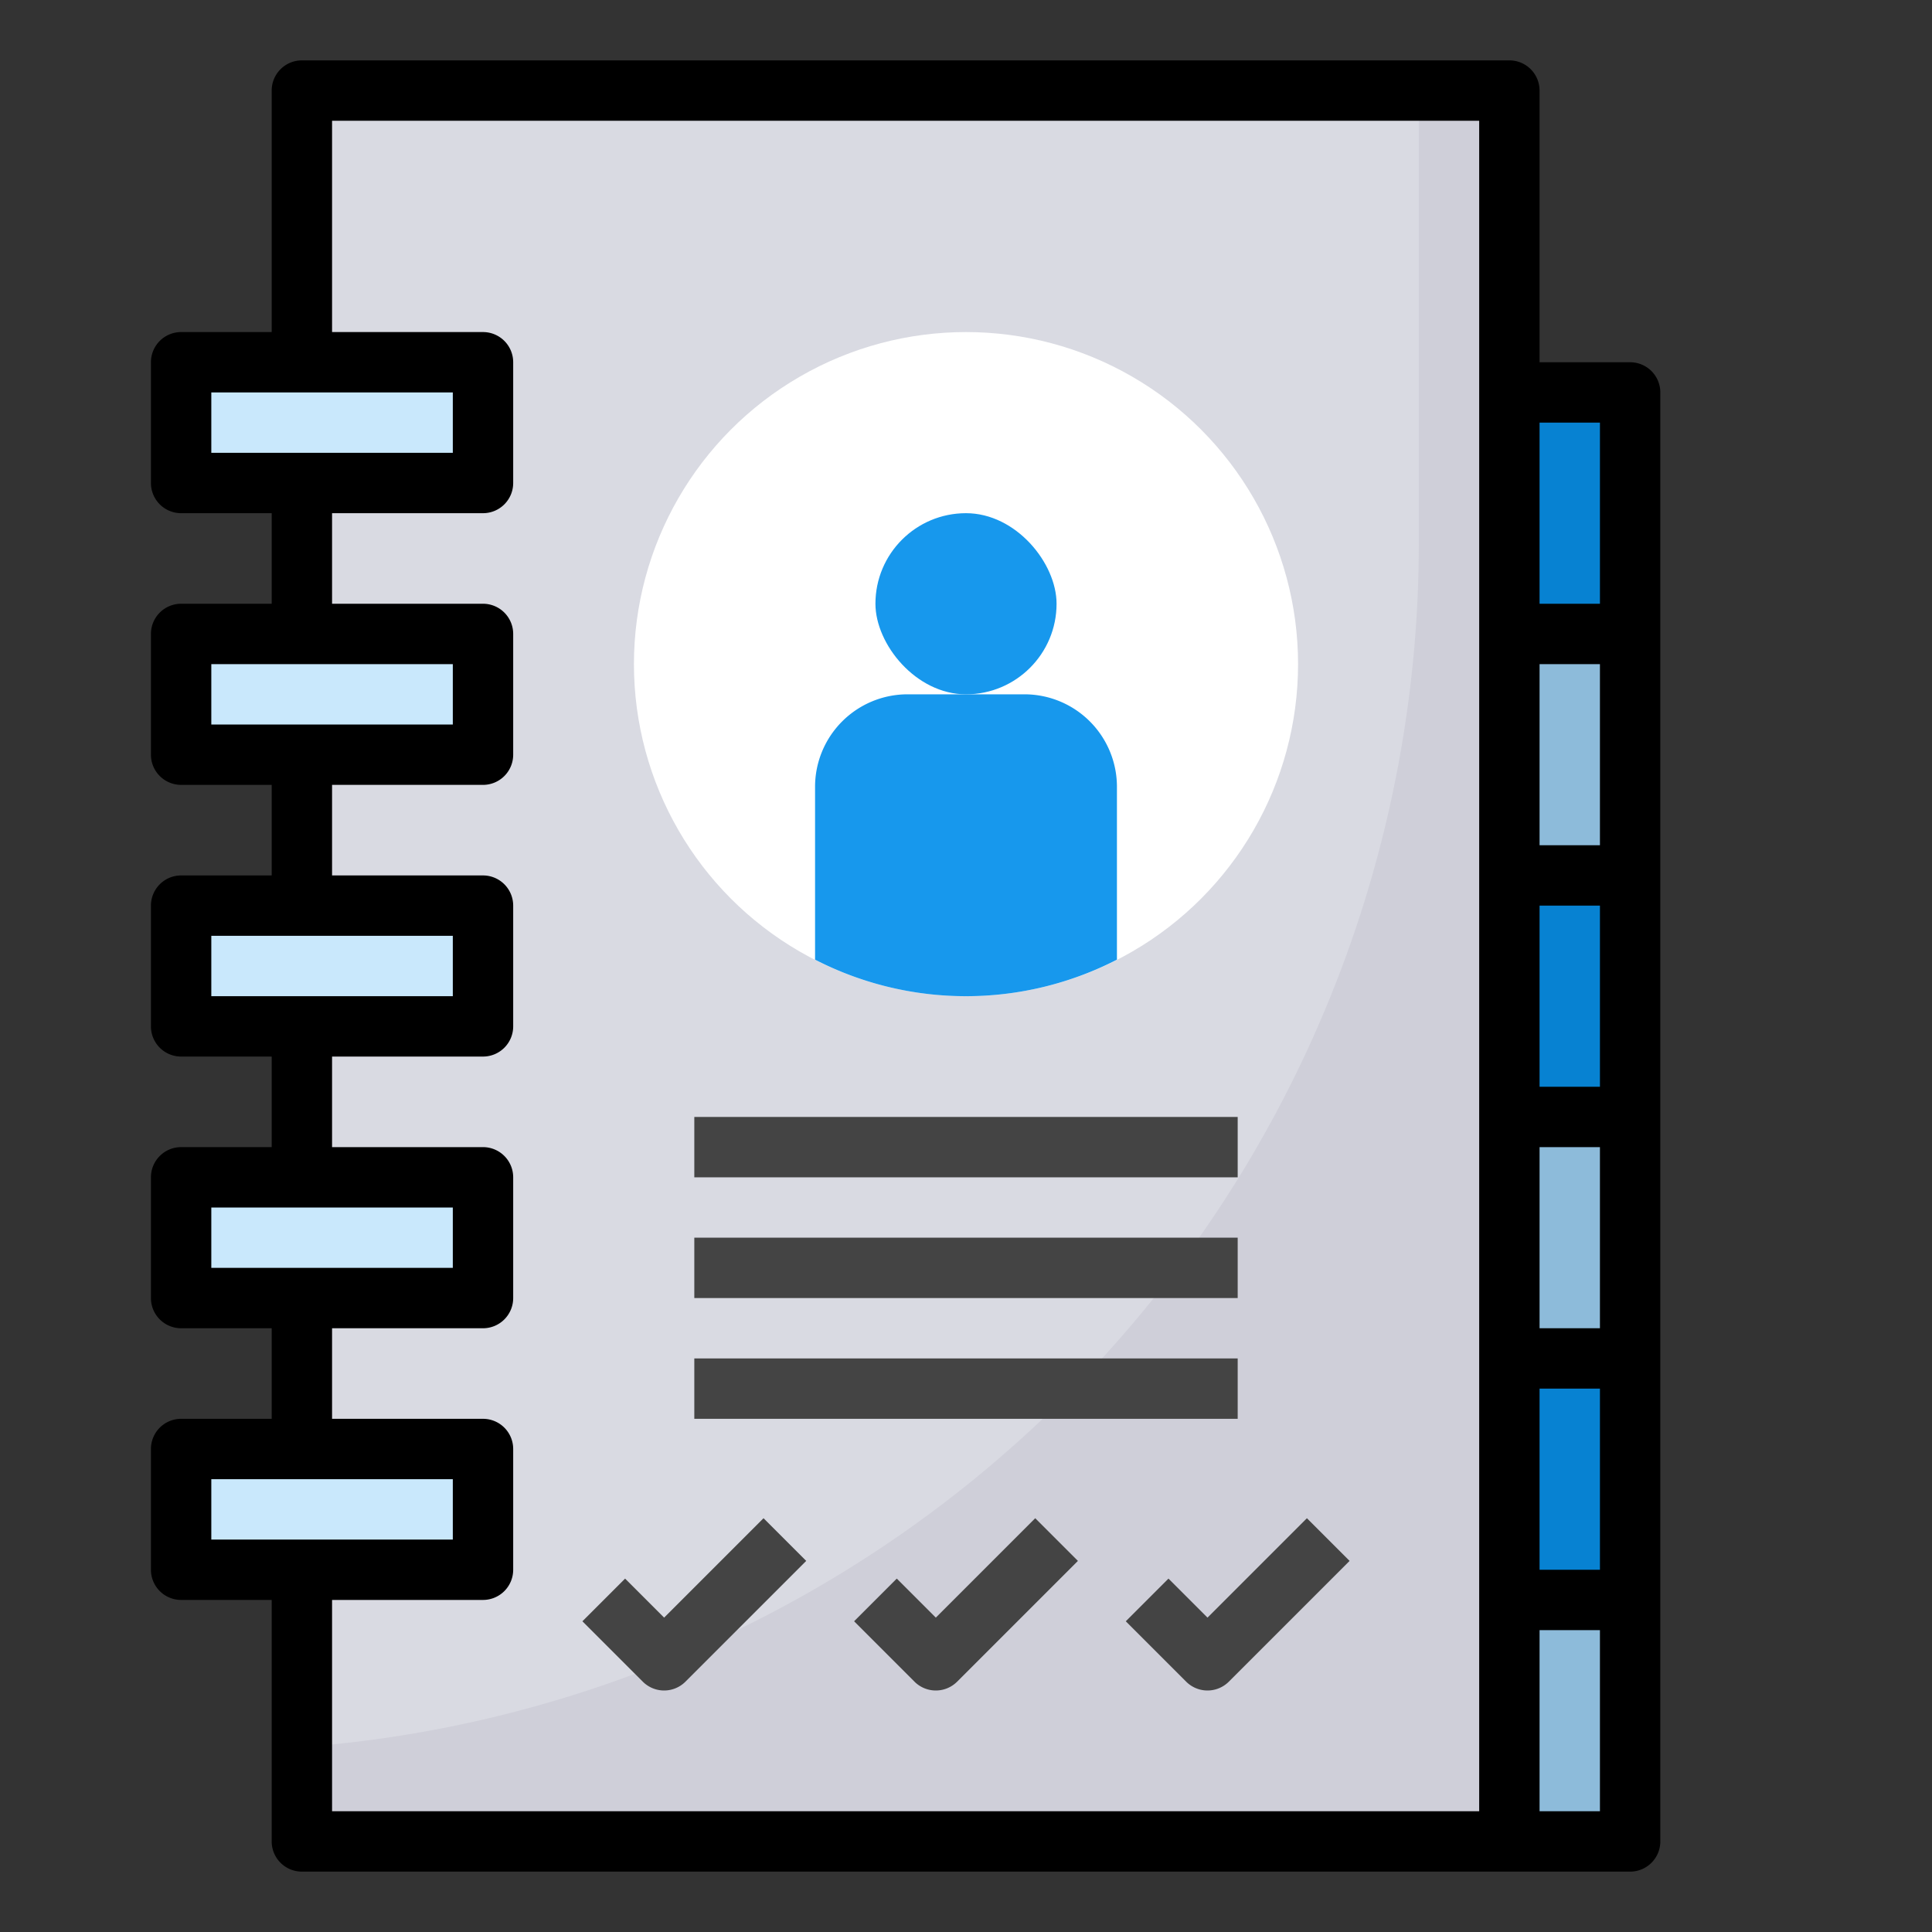
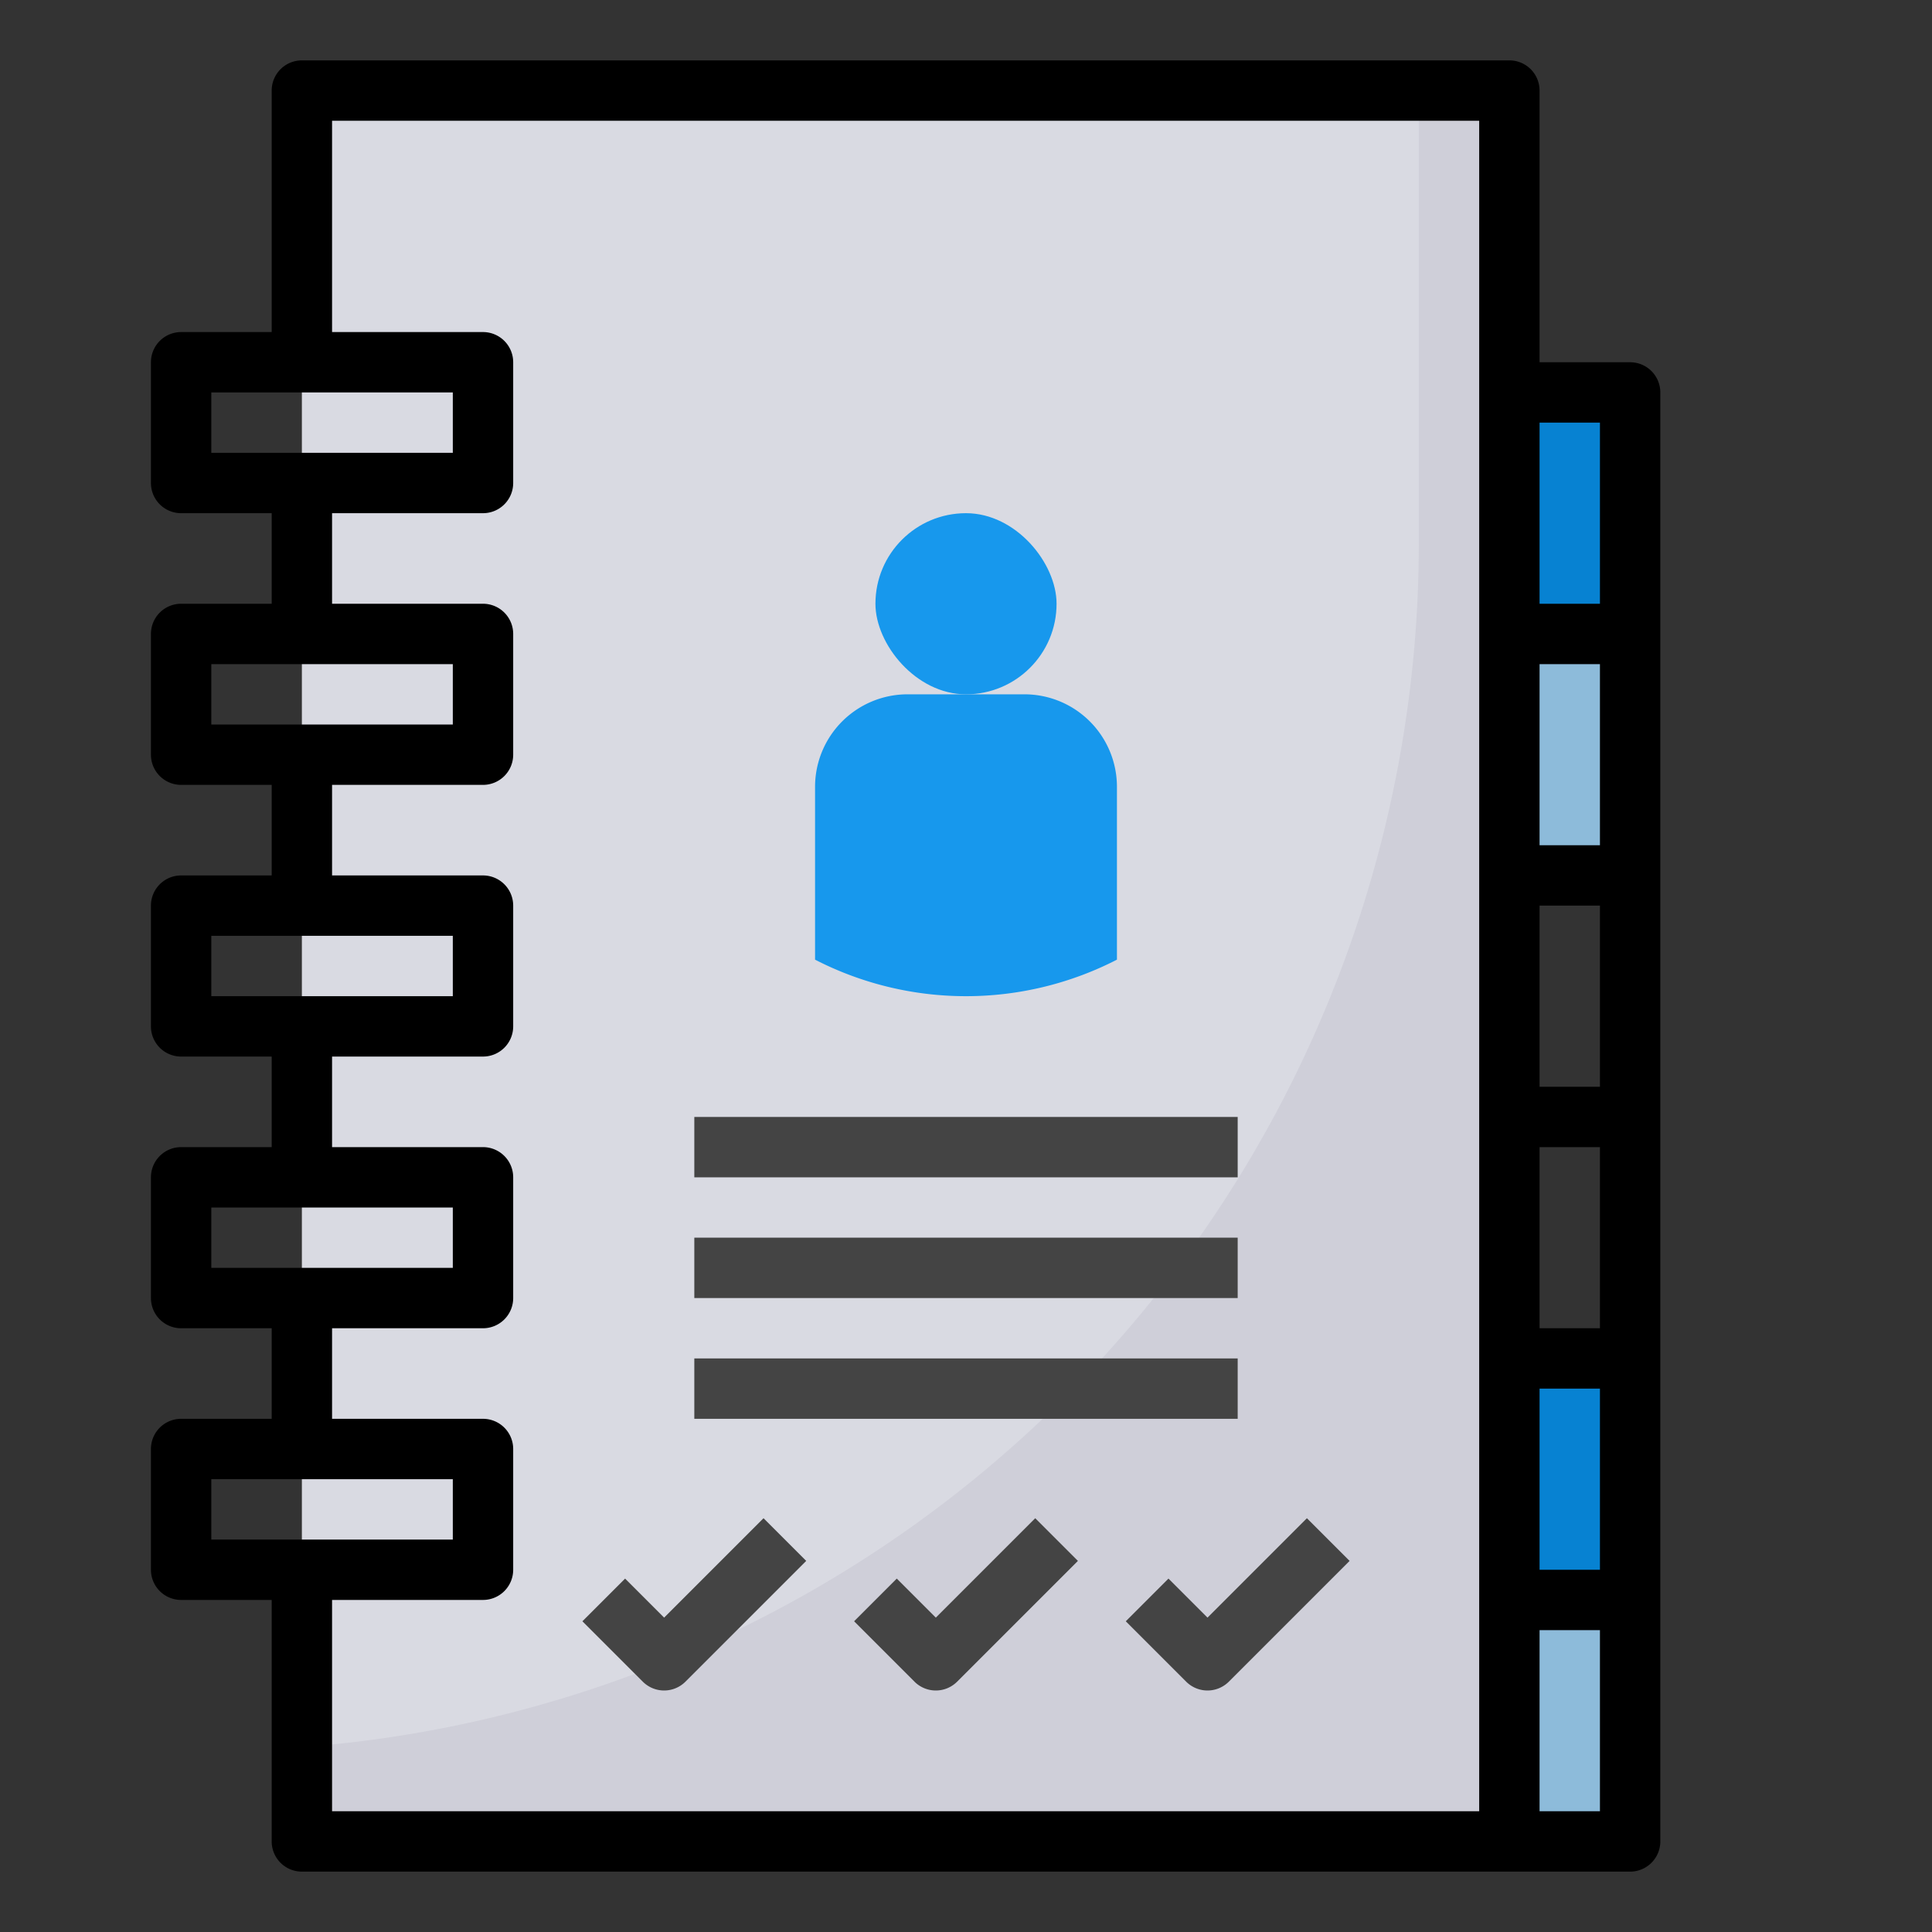
<svg xmlns="http://www.w3.org/2000/svg" viewBox="0 0 64 64">
  <rect x="0" y="0" width="64" height="64" fill="#333333" stroke="none" />
  <defs />
  <path fill="#8dbbda" d="M49 53h5v8h-5z" />
  <path fill="#0782d2" d="M49 45h5v8h-5z" />
-   <path fill="#8dbbda" d="M49 37h5v8h-5z" />
-   <path fill="#0782d2" d="M49 29h5v8h-5z" />
  <path fill="#8dbbda" d="M49 21h5v8h-5z" />
  <path fill="#0782d2" d="M49 13h5v8h-5z" />
  <path fill="#d9dae2" d="M10 3h40v58H10z" />
  <path fill="#cfcfd9" d="M47 18V3h3v58H10v-3.124A39.993 39.993 0 0047 18z" />
-   <circle cx="32" cy="22" r="11" fill="#fff" />
  <rect width="6" height="6" x="29" y="17" fill="#1798ed" rx="3" ry="3" />
  <path fill="#1798ed" d="M33.935 23h-3.87A3.065 3.065 0 0027 26.065v5.725a10.936 10.936 0 0010 0v-5.725A3.065 3.065 0 0033.935 23z" />
-   <path fill="#c9e8fc" d="M6 12h10v4H6zM6 21h10v4H6zM6 30h10v4H6zM6 39h10v4H6zM6 48h10v4H6z" />
  <path fill="#444" d="M23 37h18v2H23zM23 41h18v2H23zM23 45h18v2H23zM22 56a1 1 0 01-.707-.293l-2-2 1.414-1.414L22 53.586l3.293-3.293 1.414 1.414-4 4A1 1 0 0122 56zM31 56a1 1 0 01-.707-.293l-2-2 1.414-1.414L31 53.586l3.293-3.293 1.414 1.414-4 4A1 1 0 0131 56zM40 56a1 1 0 01-.707-.293l-2-2 1.414-1.414L40 53.586l3.293-3.293 1.414 1.414-4 4A1 1 0 0140 56z" />
  <path d="M54 12h-3V3a1 1 0 00-1-1H10a1 1 0 00-1 1v8H6a1 1 0 00-1 1v4a1 1 0 001 1h3v3H6a1 1 0 00-1 1v4a1 1 0 001 1h3v3H6a1 1 0 00-1 1v4a1 1 0 001 1h3v3H6a1 1 0 00-1 1v4a1 1 0 001 1h3v3H6a1 1 0 00-1 1v4a1 1 0 001 1h3v8a1 1 0 001 1h44a1 1 0 001-1V13a1 1 0 00-1-1zM7 15v-2h8v2zm0 9v-2h8v2zm0 9v-2h8v2zm0 9v-2h8v2zm0 7h8v2H7zm42 11H11v-7h5a1 1 0 001-1v-4a1 1 0 00-1-1h-5v-3h5a1 1 0 001-1v-4a1 1 0 00-1-1h-5v-3h5a1 1 0 001-1v-4a1 1 0 00-1-1h-5v-3h5a1 1 0 001-1v-4a1 1 0 00-1-1h-5v-3h5a1 1 0 001-1v-4a1 1 0 00-1-1h-5V4h38zm4 0h-2v-6h2zm0-8h-2v-6h2zm0-8h-2v-6h2zm0-8h-2v-6h2zm0-8h-2v-6h2zm0-8h-2v-6h2z" />
</svg>